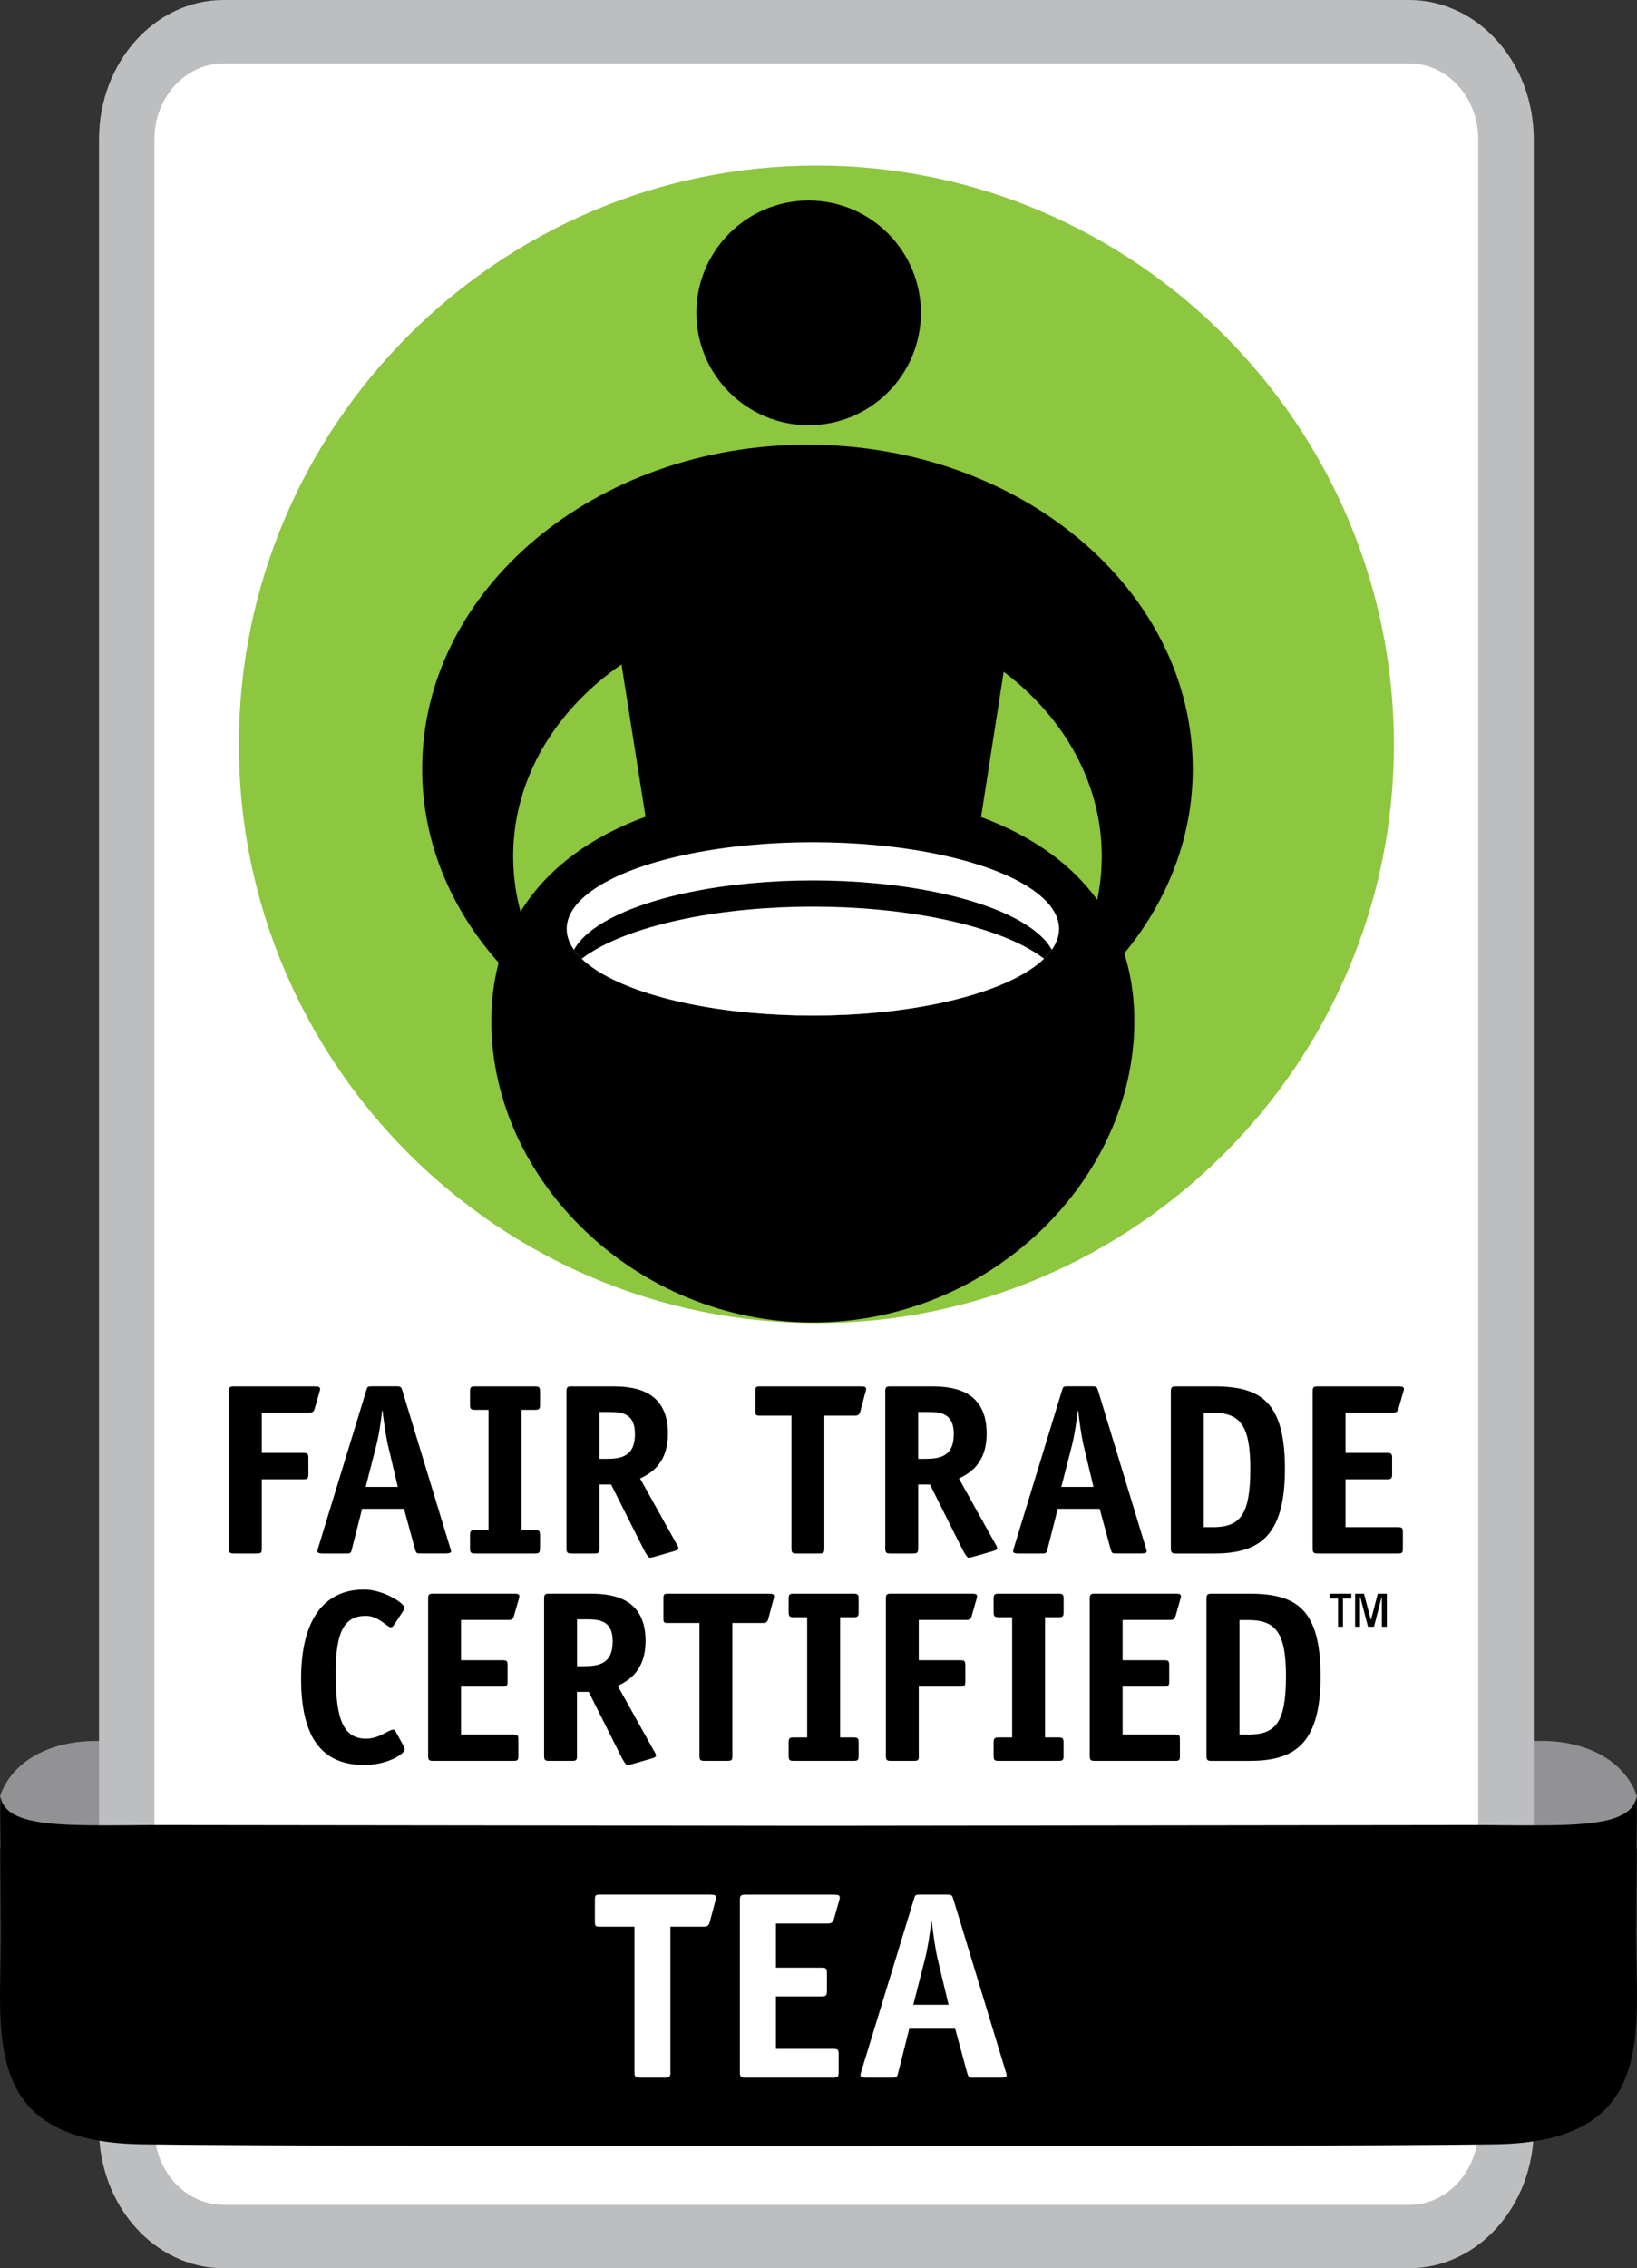
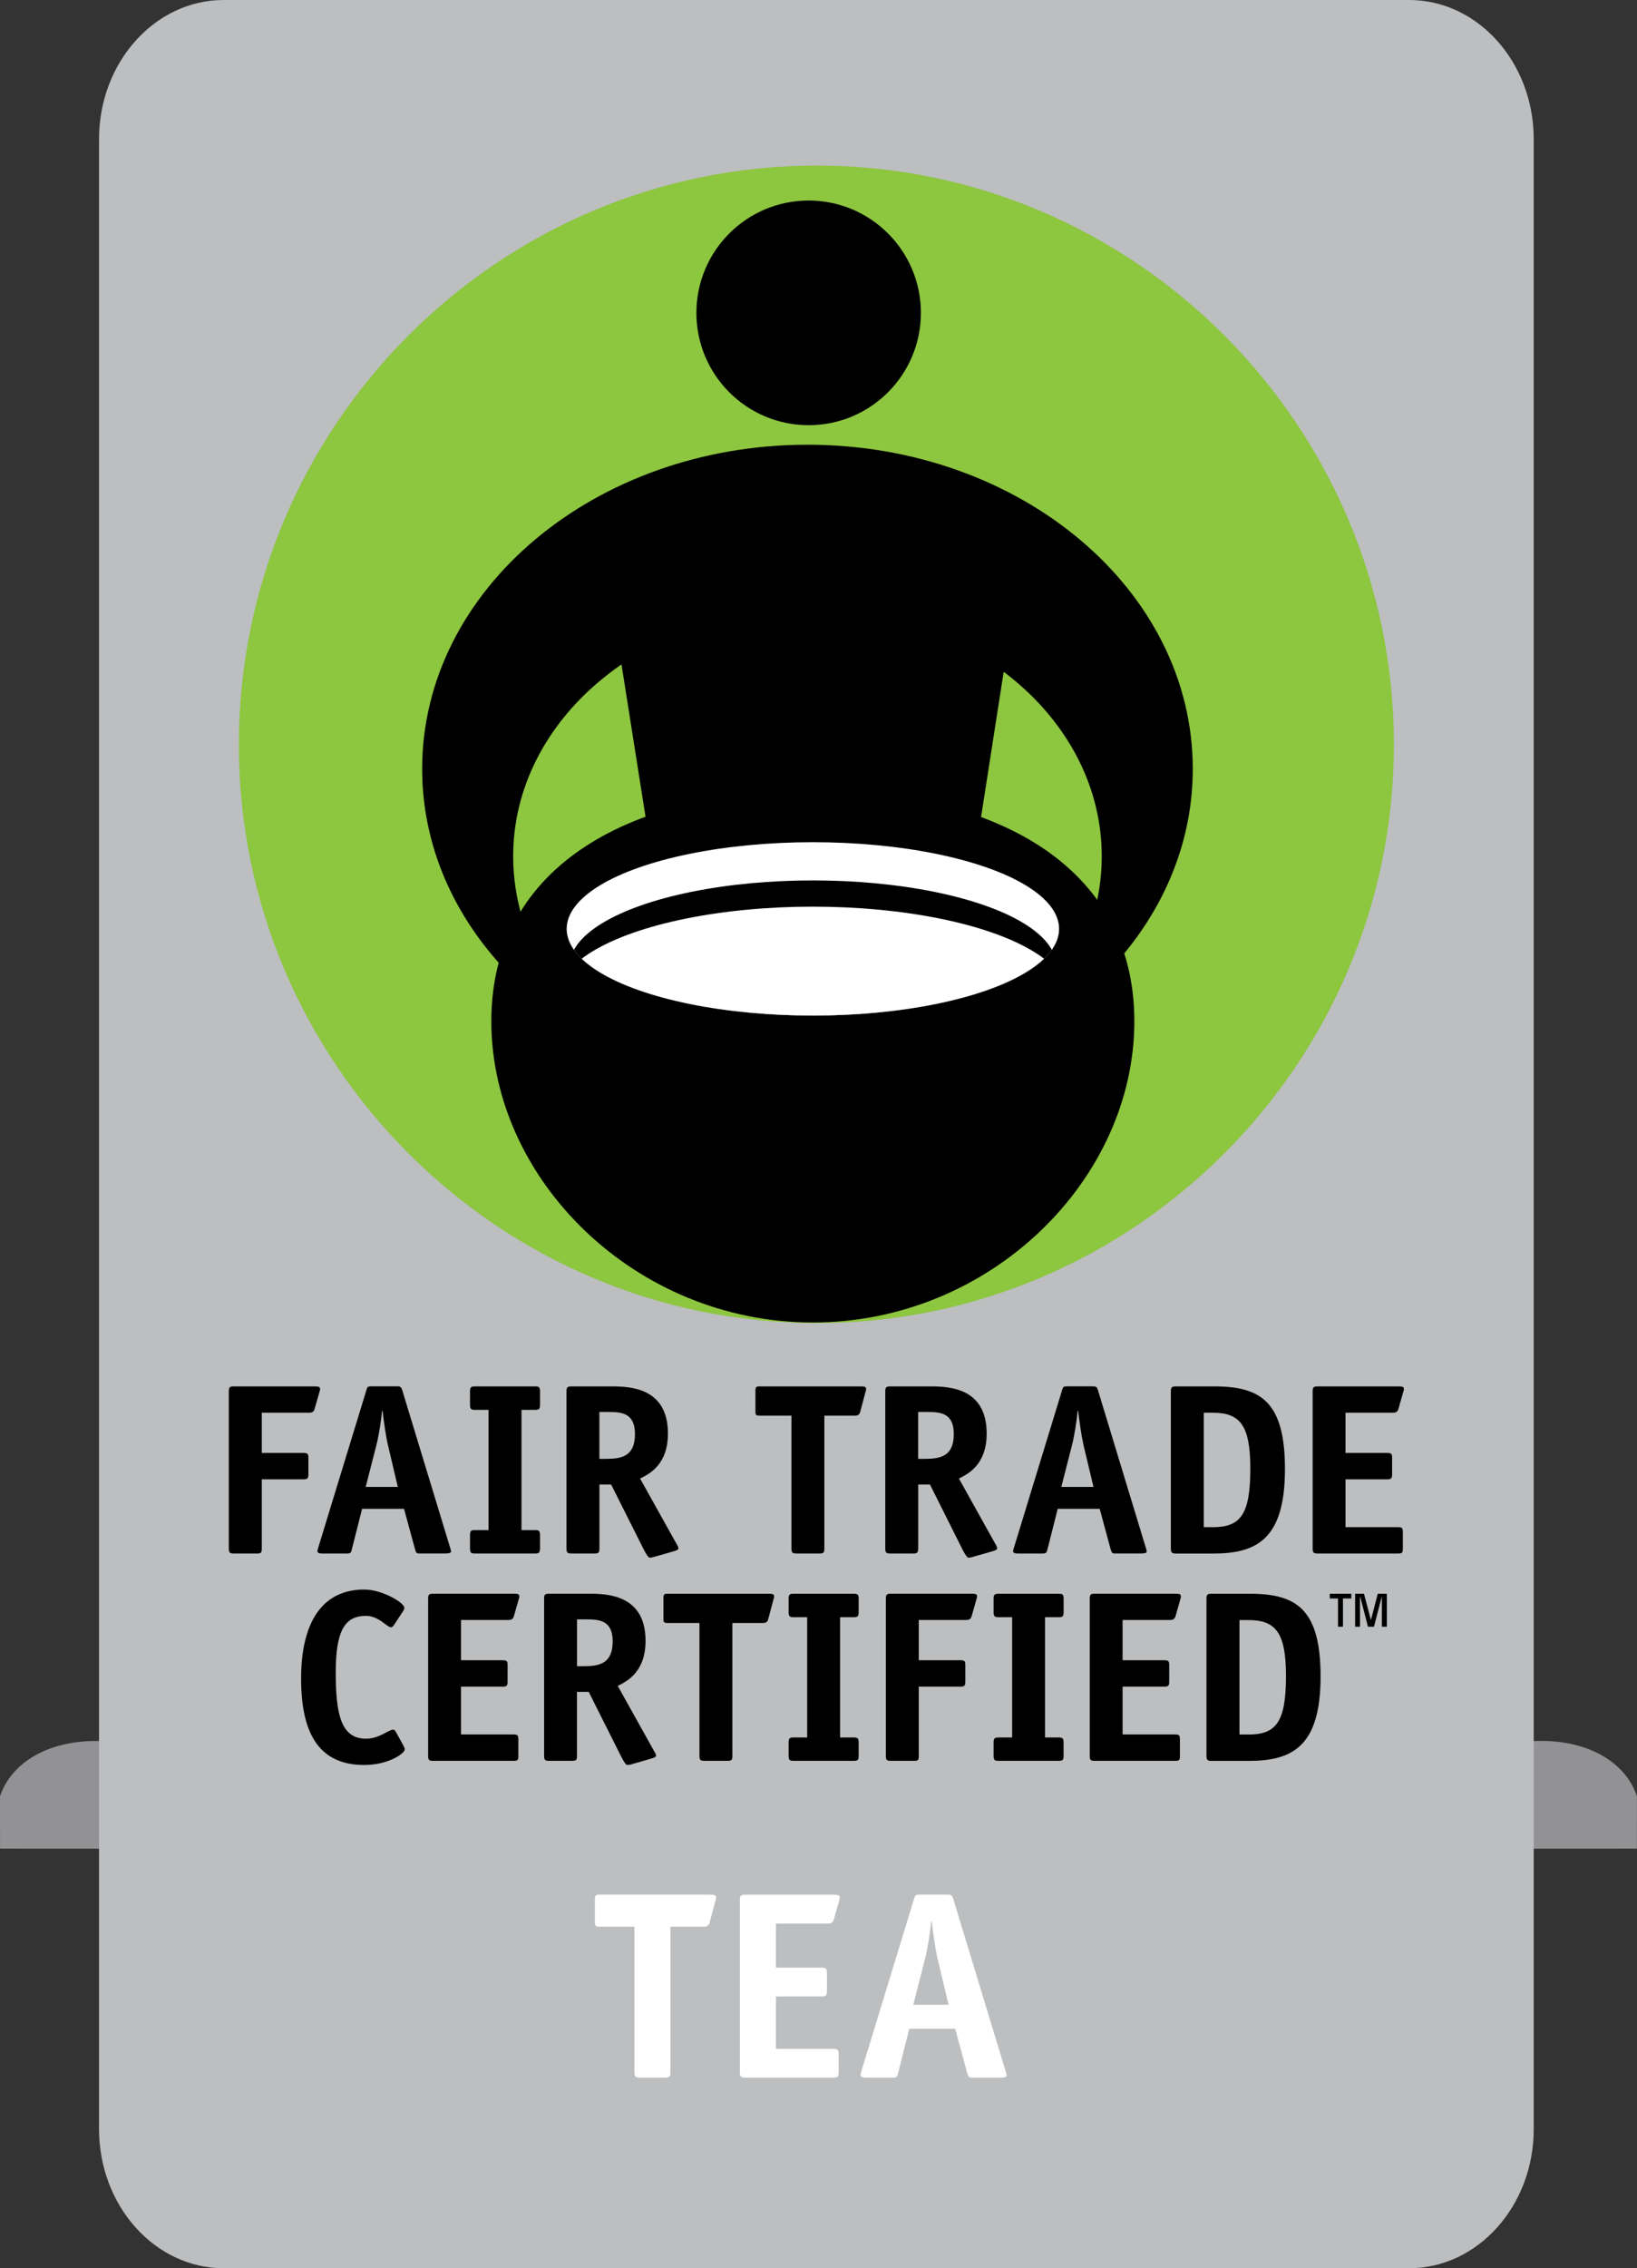
<svg xmlns="http://www.w3.org/2000/svg" xmlns:xlink="http://www.w3.org/1999/xlink" version="1.1" id="Layer_1" x="0px" y="0px" width="33.224px" height="46px" viewBox="0 0 33.224 46" enable-background="new 0 0 33.224 46" xml:space="preserve">
  <rect x="0" y="0" width="33.224" height="46" fill="#333333" stroke="none" />
  <g>
    <path fill="#929294" d="M31.128,35.309v-0.005H2.009v0.004C0.965,35.289,0.222,35.758,0,36.43l0.001,1.06l4.859,0.005   c0,0,0.016-0.006,0.038-0.017h23.427c0.022,0.011,0.038,0.017,0.038,0.017l4.859-0.005l0.001-1.06   C32.995,35.739,32.218,35.261,31.128,35.309z" />
    <path fill="#BCBEC0" d="M4.539,46c-1.395,0-2.529-1.266-2.529-2.822V2.822C2.009,1.266,3.144,0,4.539,0h24.06   c1.395,0,2.529,1.266,2.529,2.822v40.356c0,1.557-1.135,2.822-2.529,2.822H4.539z" />
-     <path fill="#FFFFFF" d="M30.002,43.178c0,0.85-0.628,1.537-1.403,1.537H4.539c-0.775,0-1.404-0.688-1.404-1.537V2.822   c0-0.848,0.628-1.536,1.404-1.536h24.06c0.775,0,1.403,0.688,1.403,1.536V43.178z" />
    <g>
      <g>
        <path fill-rule="evenodd" clip-rule="evenodd" fill="#8DC63F" d="M16.577,26.833c6.443,0,11.713-5.27,11.713-11.729     c0-6.476-5.271-11.746-11.713-11.746c-6.459,0-11.729,5.27-11.729,11.746C4.847,21.563,10.117,26.833,16.577,26.833z" />
      </g>
      <path d="M18.438,26.02l-3.835,0.044L12.379,11.99c0,0,0.831-1.74,4.05-1.71c3.192,0.03,4.187,1.769,4.187,1.769L18.438,26.02z" />
      <circle cx="16.412" cy="6.345" r="2.278" />
      <path d="M16.389,9.019c-4.319,0-7.821,2.942-7.821,6.574c0,2.642,1.856,4.92,4.531,5.964c-1.617-0.897-2.684-2.439-2.684-4.191    c0-2.771,2.674-5.021,5.974-5.021c3.299,0,5.972,2.249,5.972,5.021c0,1.752-1.066,3.294-2.683,4.191    c2.675-1.044,4.53-3.322,4.53-5.964C24.208,11.961,20.707,9.019,16.389,9.019z" />
      <g>
        <g>
          <path d="M23.022,20.712c0,3.211-2.921,6.108-6.525,6.108c-3.604,0-6.525-2.897-6.525-6.108c0-3.213,2.922-4.686,6.525-4.686      C20.102,16.026,23.022,17.5,23.022,20.712z" />
        </g>
      </g>
      <g>
        <defs>
          <ellipse id="SVGID_1_" cx="16.498" cy="18.838" rx="4.997" ry="1.758" />
        </defs>
        <use xlink:href="#SVGID_1_" overflow="visible" fill="#FFFFFF" />
        <clipPath id="SVGID_2_">
          <use xlink:href="#SVGID_1_" overflow="visible" />
        </clipPath>
        <g clip-path="url(#SVGID_2_)">
          <defs>
            <ellipse id="SVGID_3_" cx="16.498" cy="19.593" rx="4.94" ry="1.738" />
          </defs>
          <use xlink:href="#SVGID_3_" overflow="visible" />
          <clipPath id="SVGID_4_">
            <use xlink:href="#SVGID_3_" overflow="visible" />
          </clipPath>
        </g>
        <ellipse clip-path="url(#SVGID_2_)" fill="#FFFFFF" cx="16.498" cy="20.206" rx="5.169" ry="1.819" />
      </g>
    </g>
-     <path d="M33.203,39.17c0,0,0.032-2.841,0.014-2.739c-0.13,0.743-1.653,0.563-3.953,0.582l-12.651,0.015L3.961,37.013   c-2.3-0.02-3.823,0.161-3.953-0.582c-0.018-0.102,0.013,2.739,0.013,2.739c0,2.053-0.445,4.265,2.847,4.317   c1.924,0.031,9.551,0.037,12.93,0.039l0,0c0,0,0.3,0,0.814,0s0.814,0,0.814,0l0,0c3.379-0.002,11.006-0.008,12.93-0.039   C33.648,43.435,33.203,41.223,33.203,39.17z" />
    <g>
      <g>
        <path d="M5.313,31.401c0,0.09-0.014,0.104-0.099,0.104H4.748c-0.084,0-0.104-0.015-0.104-0.104V28.22     c0-0.088,0.02-0.104,0.104-0.104h1.624c0.099,0,0.124,0.009,0.124,0.055c0,0.024-0.005,0.035-0.015,0.068l-0.095,0.332     c-0.019,0.075-0.073,0.079-0.114,0.079H5.313v0.816h0.842c0.088,0,0.104,0.016,0.104,0.104v0.327c0,0.087-0.02,0.104-0.104,0.104     H5.313V31.401z" />
        <path d="M7.146,31.401c-0.02,0.09-0.029,0.104-0.104,0.104h-0.5c-0.064,0-0.094-0.01-0.1-0.045c0-0.024,0.016-0.064,0.02-0.084     l0.975-3.187c0.02-0.065,0.025-0.074,0.109-0.074h0.514c0.074,0,0.084,0.02,0.104,0.079l0.971,3.191     c0.005,0.021,0.02,0.06,0.02,0.079c0,0.03-0.05,0.04-0.1,0.04H8.502c-0.05,0-0.059-0.015-0.084-0.104l-0.218-0.801H7.349     L7.146,31.401z M7.873,29.304c-0.045-0.193-0.084-0.485-0.109-0.693h-0.01c-0.019,0.208-0.064,0.495-0.114,0.693l-0.218,0.851     h0.652L7.873,29.304z" />
        <path d="M10.959,31.401c0,0.09-0.02,0.104-0.104,0.104H9.643c-0.083,0-0.104-0.015-0.104-0.104v-0.267     c0-0.089,0.021-0.104,0.104-0.104h0.272v-2.438H9.643c-0.083,0-0.104-0.017-0.104-0.104V28.22c0-0.088,0.021-0.104,0.104-0.104     h1.213c0.084,0,0.104,0.016,0.104,0.104v0.268c0,0.088-0.02,0.104-0.104,0.104h-0.272v2.438h0.272     c0.084,0,0.104,0.016,0.104,0.104V31.401z" />
        <path d="M12.166,31.401c0,0.09-0.02,0.104-0.104,0.104h-0.461c-0.084,0-0.104-0.015-0.104-0.104V28.22     c0-0.088,0.02-0.104,0.104-0.104h0.801c0.381,0,1.154,0.024,1.154,0.955c0,0.639-0.381,0.821-0.565,0.914l0.738,1.322     c0.015,0.024,0.04,0.065,0.04,0.094c0,0.03-0.049,0.045-0.099,0.06l-0.416,0.119c-0.019,0.005-0.049,0.01-0.068,0.01     c-0.024,0-0.064-0.059-0.114-0.153l-0.669-1.331h-0.237V31.401z M12.294,29.586c0.322,0,0.593-0.05,0.593-0.505     c0-0.431-0.282-0.446-0.539-0.446h-0.183v0.951H12.294z" />
        <path d="M16.731,31.401c0,0.09-0.019,0.104-0.104,0.104h-0.46c-0.084,0-0.104-0.015-0.104-0.104V28.71h-0.648     c-0.069,0-0.083-0.015-0.083-0.084V28.2c0-0.068,0.015-0.084,0.083-0.084h2.039c0.099,0,0.124,0.009,0.124,0.055     c0,0.024-0.005,0.035-0.015,0.068l-0.104,0.392c-0.02,0.079-0.074,0.079-0.114,0.079h-0.614V31.401z" />
        <path d="M18.635,31.401c0,0.09-0.02,0.104-0.104,0.104h-0.46c-0.083,0-0.104-0.015-0.104-0.104V28.22     c0-0.088,0.021-0.104,0.104-0.104h0.803c0.381,0,1.151,0.024,1.151,0.955c0,0.639-0.38,0.821-0.563,0.914l0.737,1.322     c0.015,0.024,0.039,0.065,0.039,0.094c0,0.03-0.049,0.045-0.098,0.06l-0.417,0.119c-0.02,0.005-0.049,0.01-0.068,0.01     c-0.024,0-0.064-0.059-0.114-0.153l-0.667-1.331h-0.238V31.401z M18.763,29.586c0.322,0,0.595-0.05,0.595-0.505     c0-0.431-0.282-0.446-0.54-0.446h-0.183v0.951H18.763z" />
        <path d="M21.264,31.401c-0.021,0.09-0.03,0.104-0.104,0.104h-0.5c-0.064,0-0.094-0.01-0.099-0.045     c0-0.024,0.015-0.064,0.021-0.084l0.975-3.187c0.02-0.065,0.024-0.074,0.108-0.074h0.515c0.074,0,0.085,0.02,0.104,0.079     l0.97,3.191c0.006,0.021,0.02,0.06,0.02,0.079c0,0.03-0.048,0.04-0.098,0.04h-0.555c-0.05,0-0.059-0.015-0.085-0.104     l-0.217-0.801h-0.852L21.264,31.401z M21.99,29.304c-0.044-0.193-0.084-0.485-0.108-0.693h-0.01     c-0.02,0.208-0.064,0.495-0.114,0.693l-0.218,0.851h0.653L21.99,29.304z" />
        <path d="M24.64,28.116c0.945,0,1.439,0.307,1.439,1.677c0,1.421-0.573,1.713-1.454,1.713h-0.758     c-0.084,0-0.104-0.021-0.104-0.104V28.22c0-0.088,0.02-0.104,0.109-0.104H24.64z M24.609,30.972c0.56,0,0.767-0.243,0.767-1.188     c0-0.887-0.212-1.134-0.767-1.134h-0.178v2.321H24.609z" />
        <path d="M28.472,31.401c0,0.09-0.015,0.104-0.098,0.104h-1.629c-0.084,0-0.104-0.015-0.104-0.104V28.22     c0-0.088,0.02-0.104,0.104-0.104h1.624c0.099,0,0.124,0.009,0.124,0.055c0,0.024-0.006,0.035-0.016,0.068l-0.094,0.332     c-0.021,0.075-0.074,0.079-0.113,0.079h-0.962v0.816h0.842c0.09,0,0.104,0.016,0.104,0.104v0.327c0,0.087-0.02,0.104-0.104,0.104     h-0.842v0.97h1.061c0.088,0,0.103,0.014,0.103,0.104V31.401z" />
        <path d="M8.189,35.404c0.016,0.03,0.025,0.05,0.025,0.075c0,0.083-0.336,0.315-0.821,0.315c-0.866,0-1.282-0.564-1.282-1.752     c0-1.138,0.426-1.806,1.282-1.806c0.371,0,0.812,0.271,0.812,0.367c0,0.019,0,0.039-0.025,0.073l-0.183,0.277     c-0.02,0.029-0.04,0.049-0.06,0.049c-0.084,0-0.248-0.232-0.509-0.232c-0.425,0-0.614,0.292-0.614,1.144     c0,0.841,0.103,1.347,0.614,1.347c0.277,0,0.455-0.184,0.554-0.184c0.02,0,0.035,0.015,0.054,0.049L8.189,35.404z" />
        <path d="M10.521,35.606c0,0.091-0.016,0.104-0.1,0.104H8.793c-0.084,0-0.104-0.014-0.104-0.104v-3.182     c0-0.089,0.02-0.104,0.104-0.104h1.623c0.099,0,0.124,0.01,0.124,0.055c0,0.024-0.005,0.034-0.015,0.068l-0.095,0.333     c-0.019,0.073-0.074,0.078-0.113,0.078H9.357v0.816h0.841c0.09,0,0.104,0.016,0.104,0.104v0.327c0,0.089-0.02,0.104-0.104,0.104     H9.357v0.97h1.059c0.089,0,0.104,0.015,0.104,0.104V35.606z" />
        <path d="M11.711,35.606c0,0.091-0.019,0.104-0.104,0.104h-0.46c-0.084,0-0.104-0.014-0.104-0.104v-3.182     c0-0.089,0.02-0.104,0.104-0.104h0.802c0.381,0,1.153,0.025,1.153,0.955c0,0.639-0.381,0.822-0.564,0.916l0.737,1.321     c0.015,0.023,0.039,0.064,0.039,0.093c0,0.03-0.049,0.046-0.099,0.06l-0.416,0.12c-0.019,0.005-0.048,0.009-0.069,0.009     c-0.025,0-0.064-0.059-0.114-0.153l-0.668-1.33h-0.238V35.606z M11.841,33.791c0.321,0,0.594-0.05,0.594-0.505     c0-0.431-0.282-0.445-0.54-0.445h-0.184v0.95H11.841z" />
        <path d="M14.865,35.606c0,0.091-0.02,0.104-0.104,0.104H14.3c-0.083,0-0.104-0.014-0.104-0.104v-2.691h-0.647     c-0.07,0-0.084-0.015-0.084-0.084v-0.426c0-0.069,0.015-0.084,0.084-0.084h2.038c0.099,0,0.124,0.01,0.124,0.055     c0,0.024-0.004,0.034-0.015,0.068l-0.104,0.392c-0.02,0.079-0.075,0.079-0.114,0.079h-0.614V35.606z" />
        <path d="M17.427,35.606c0,0.091-0.02,0.104-0.104,0.104H16.11c-0.084,0-0.104-0.014-0.104-0.104V35.34     c0-0.089,0.019-0.104,0.104-0.104h0.272v-2.439H16.11c-0.084,0-0.104-0.016-0.104-0.104v-0.268c0-0.089,0.019-0.104,0.104-0.104     h1.213c0.084,0,0.104,0.015,0.104,0.104v0.268c0,0.089-0.02,0.104-0.104,0.104h-0.272v2.439h0.272     c0.084,0,0.104,0.015,0.104,0.104V35.606z" />
        <path d="M18.648,35.606c0,0.091-0.015,0.104-0.1,0.104h-0.465c-0.084,0-0.104-0.014-0.104-0.104v-3.182     c0-0.089,0.02-0.104,0.104-0.104h1.623c0.1,0,0.124,0.01,0.124,0.055c0,0.024-0.005,0.034-0.015,0.068l-0.095,0.333     c-0.02,0.073-0.073,0.078-0.113,0.078h-0.96v0.816h0.841c0.09,0,0.104,0.016,0.104,0.104v0.327c0,0.089-0.02,0.104-0.104,0.104     h-0.841V35.606z" />
        <path d="M21.586,35.606c0,0.091-0.02,0.104-0.104,0.104H20.27c-0.083,0-0.104-0.014-0.104-0.104V35.34     c0-0.089,0.021-0.104,0.104-0.104h0.272v-2.439H20.27c-0.083,0-0.104-0.016-0.104-0.104v-0.268c0-0.089,0.021-0.104,0.104-0.104     h1.213c0.084,0,0.104,0.015,0.104,0.104v0.268c0,0.089-0.02,0.104-0.104,0.104H21.21v2.439h0.272     c0.084,0,0.104,0.015,0.104,0.104V35.606z" />
        <path d="M23.948,35.606c0,0.091-0.015,0.104-0.099,0.104h-1.628c-0.084,0-0.104-0.014-0.104-0.104v-3.182     c0-0.089,0.021-0.104,0.104-0.104h1.622c0.101,0,0.124,0.01,0.124,0.055c0,0.024-0.005,0.034-0.014,0.068l-0.095,0.333     c-0.02,0.073-0.074,0.078-0.114,0.078h-0.96v0.816h0.842c0.089,0,0.104,0.016,0.104,0.104v0.327c0,0.089-0.02,0.104-0.104,0.104     h-0.842v0.97h1.059c0.09,0,0.104,0.015,0.104,0.104V35.606z" />
        <path d="M25.362,32.321c0.946,0,1.44,0.307,1.44,1.678c0,1.42-0.574,1.712-1.455,1.712h-0.757c-0.085,0-0.104-0.02-0.104-0.104     v-3.182c0-0.089,0.02-0.104,0.109-0.104H25.362z M25.333,35.177c0.56,0,0.767-0.242,0.767-1.188c0-0.886-0.213-1.134-0.767-1.134     h-0.177v2.321H25.333z" />
      </g>
      <g>
        <path d="M27.256,32.99h-0.1v-0.572h-0.168v-0.097h0.438v0.097h-0.17V32.99z M28.146,32.99h-0.1v-0.604h-0.004l-0.156,0.604     h-0.122l-0.157-0.604h-0.005v0.604h-0.099v-0.669h0.18l0.138,0.525h0.005l0.137-0.525h0.184V32.99z" />
      </g>
    </g>
    <g>
      <path fill="#FFFFFF" d="M13.608,42.021c0,0.098-0.022,0.114-0.114,0.114H12.99c-0.092,0-0.114-0.017-0.114-0.114v-2.947h-0.71    c-0.076,0-0.092-0.016-0.092-0.092v-0.466c0-0.076,0.017-0.092,0.092-0.092h2.232c0.108,0,0.135,0.011,0.135,0.06    c0,0.026-0.005,0.037-0.016,0.075l-0.114,0.428c-0.021,0.087-0.081,0.087-0.125,0.087h-0.672V42.021z" />
      <path fill="#FFFFFF" d="M17.021,42.021c0,0.098-0.017,0.114-0.108,0.114h-1.783c-0.092,0-0.114-0.017-0.114-0.114v-3.483    c0-0.098,0.021-0.113,0.114-0.113h1.777c0.108,0,0.136,0.011,0.136,0.06c0,0.026-0.005,0.037-0.016,0.075l-0.103,0.363    c-0.021,0.081-0.082,0.087-0.125,0.087h-1.051v0.894h0.921c0.098,0,0.114,0.017,0.114,0.113v0.358    c0,0.098-0.021,0.113-0.114,0.113h-0.921v1.063h1.159c0.098,0,0.114,0.016,0.114,0.113V42.021z" />
      <path fill="#FFFFFF" d="M18.233,42.021c-0.022,0.098-0.033,0.114-0.114,0.114h-0.547c-0.07,0-0.104-0.011-0.108-0.049    c0-0.027,0.016-0.07,0.021-0.092l1.067-3.489c0.021-0.07,0.027-0.081,0.119-0.081h0.563c0.081,0,0.092,0.021,0.113,0.086    l1.063,3.495c0.006,0.021,0.021,0.065,0.021,0.087c0,0.032-0.054,0.043-0.108,0.043h-0.606c-0.055,0-0.065-0.017-0.093-0.114    l-0.238-0.877h-0.932L18.233,42.021z M19.029,39.725c-0.049-0.211-0.092-0.531-0.119-0.759h-0.011    c-0.021,0.228-0.07,0.542-0.125,0.759l-0.238,0.932h0.716L19.029,39.725z" />
    </g>
  </g>
</svg>